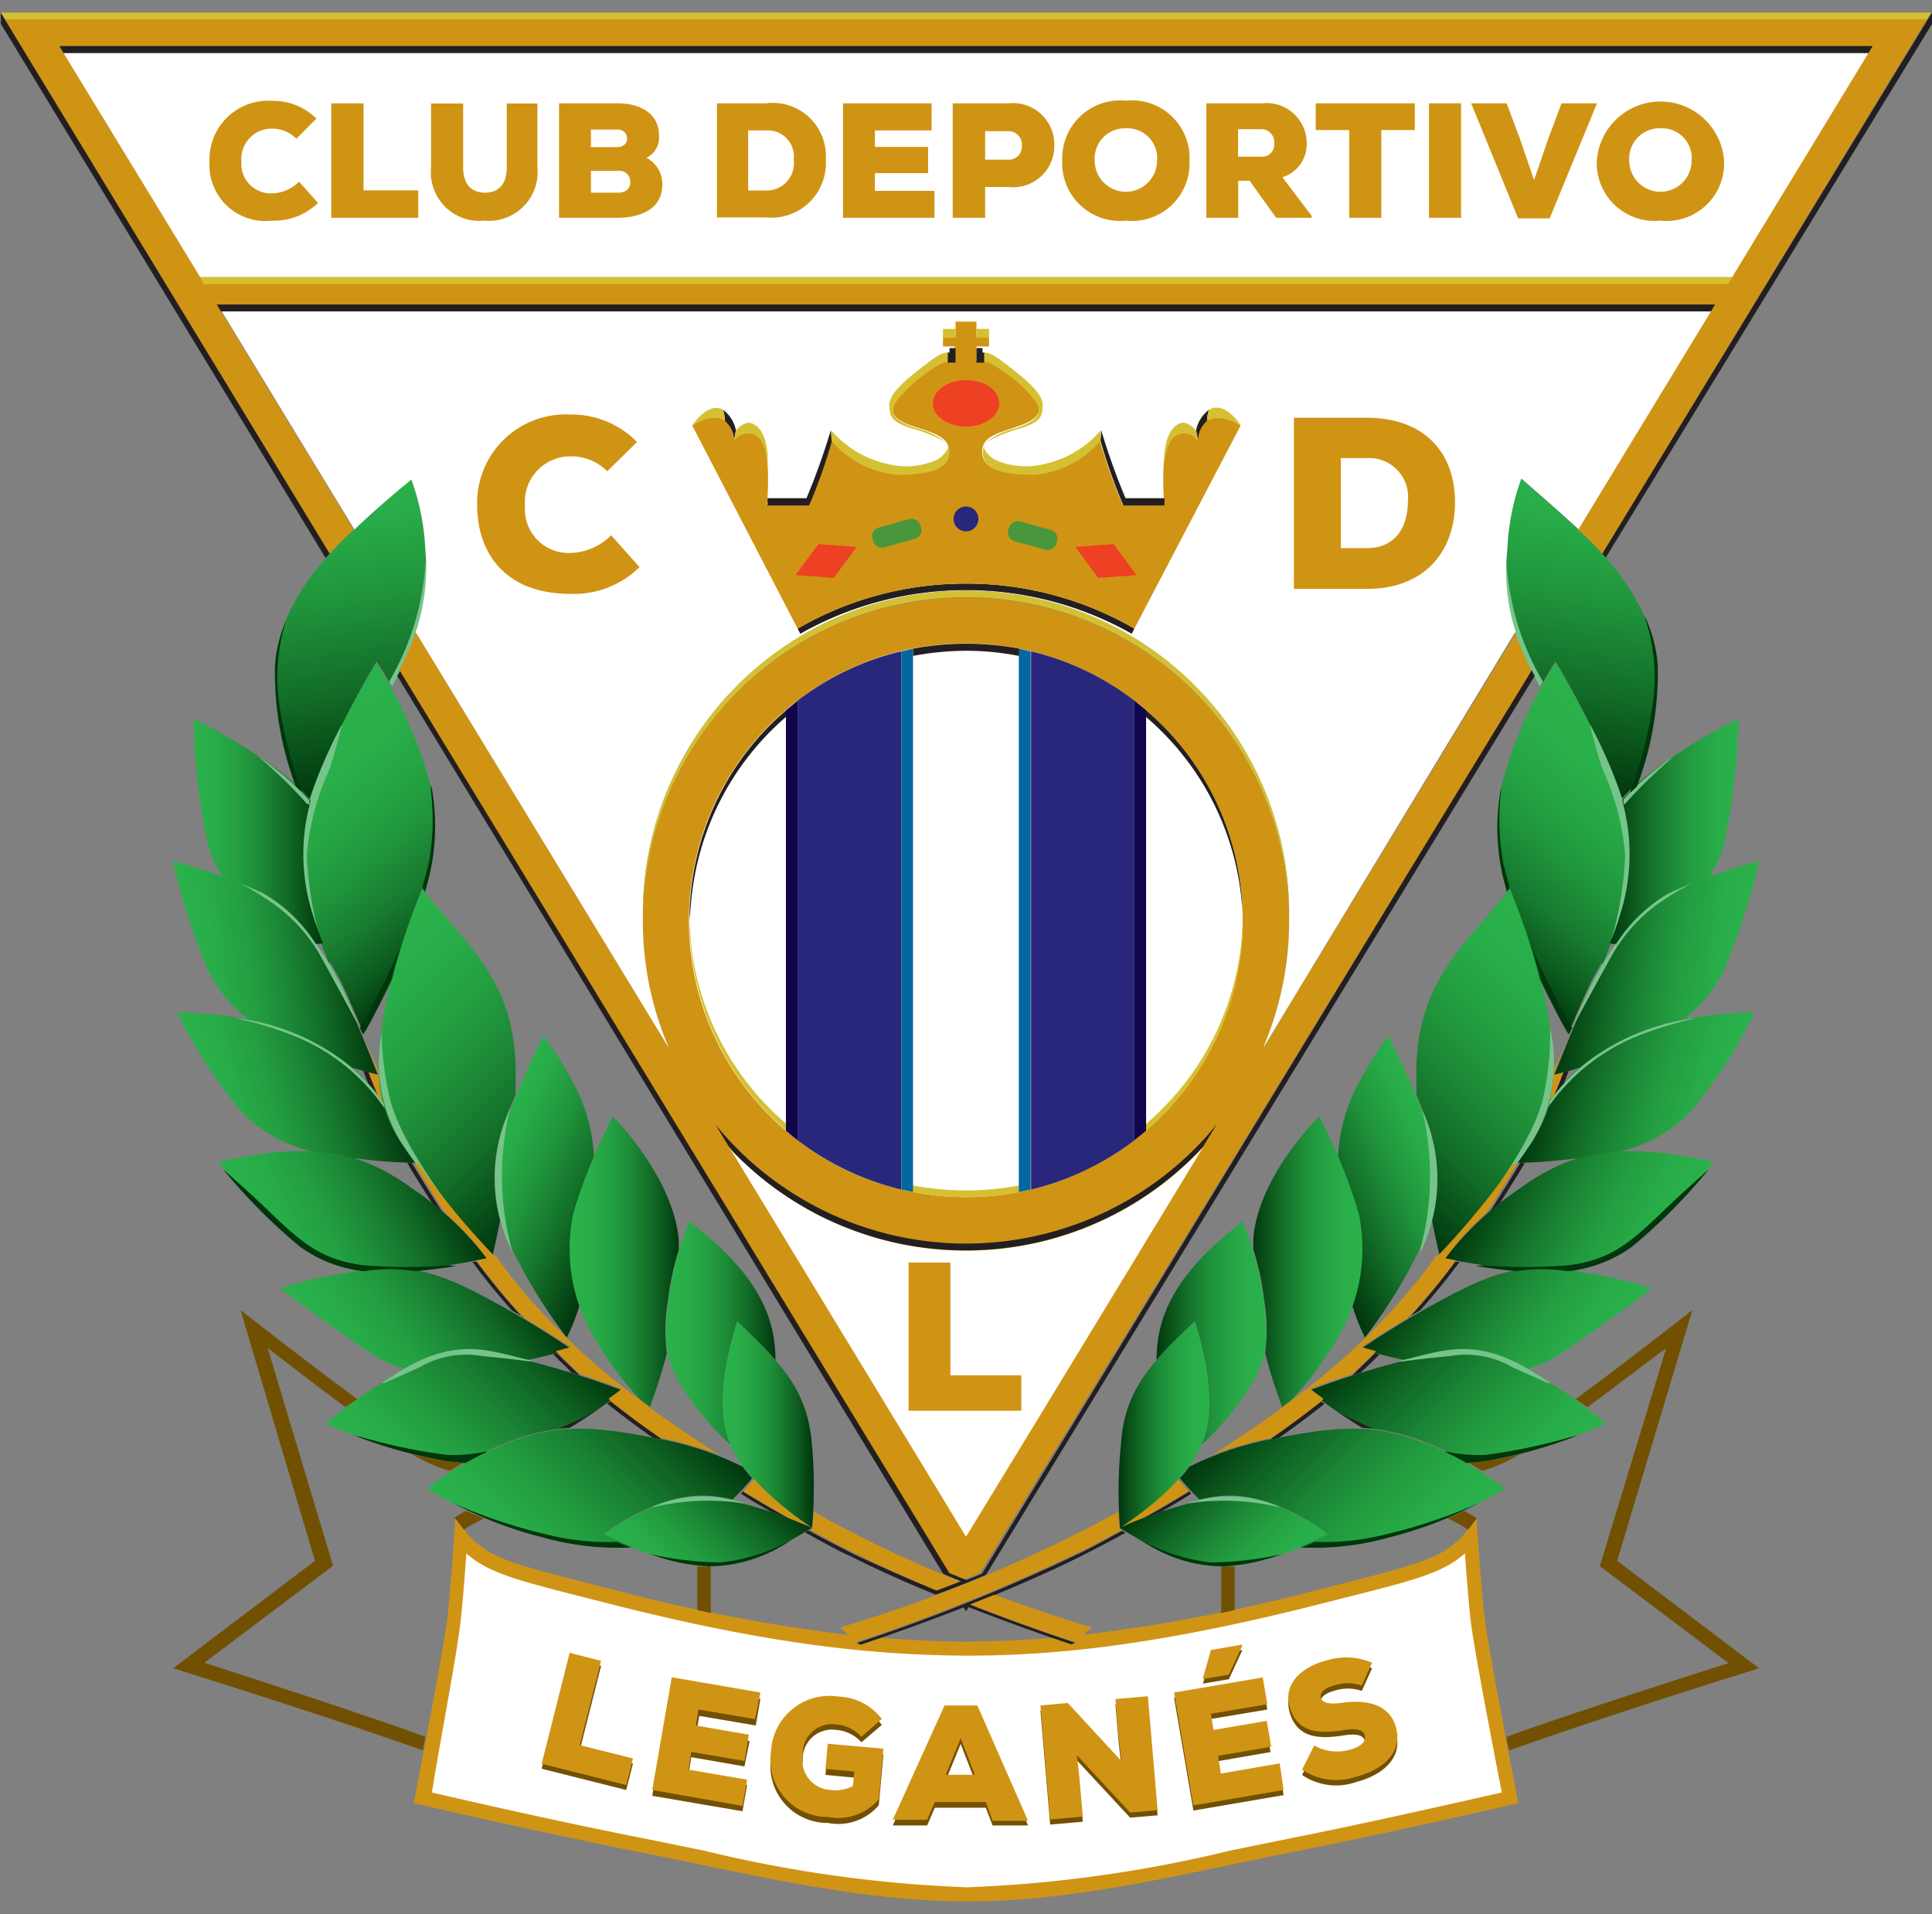
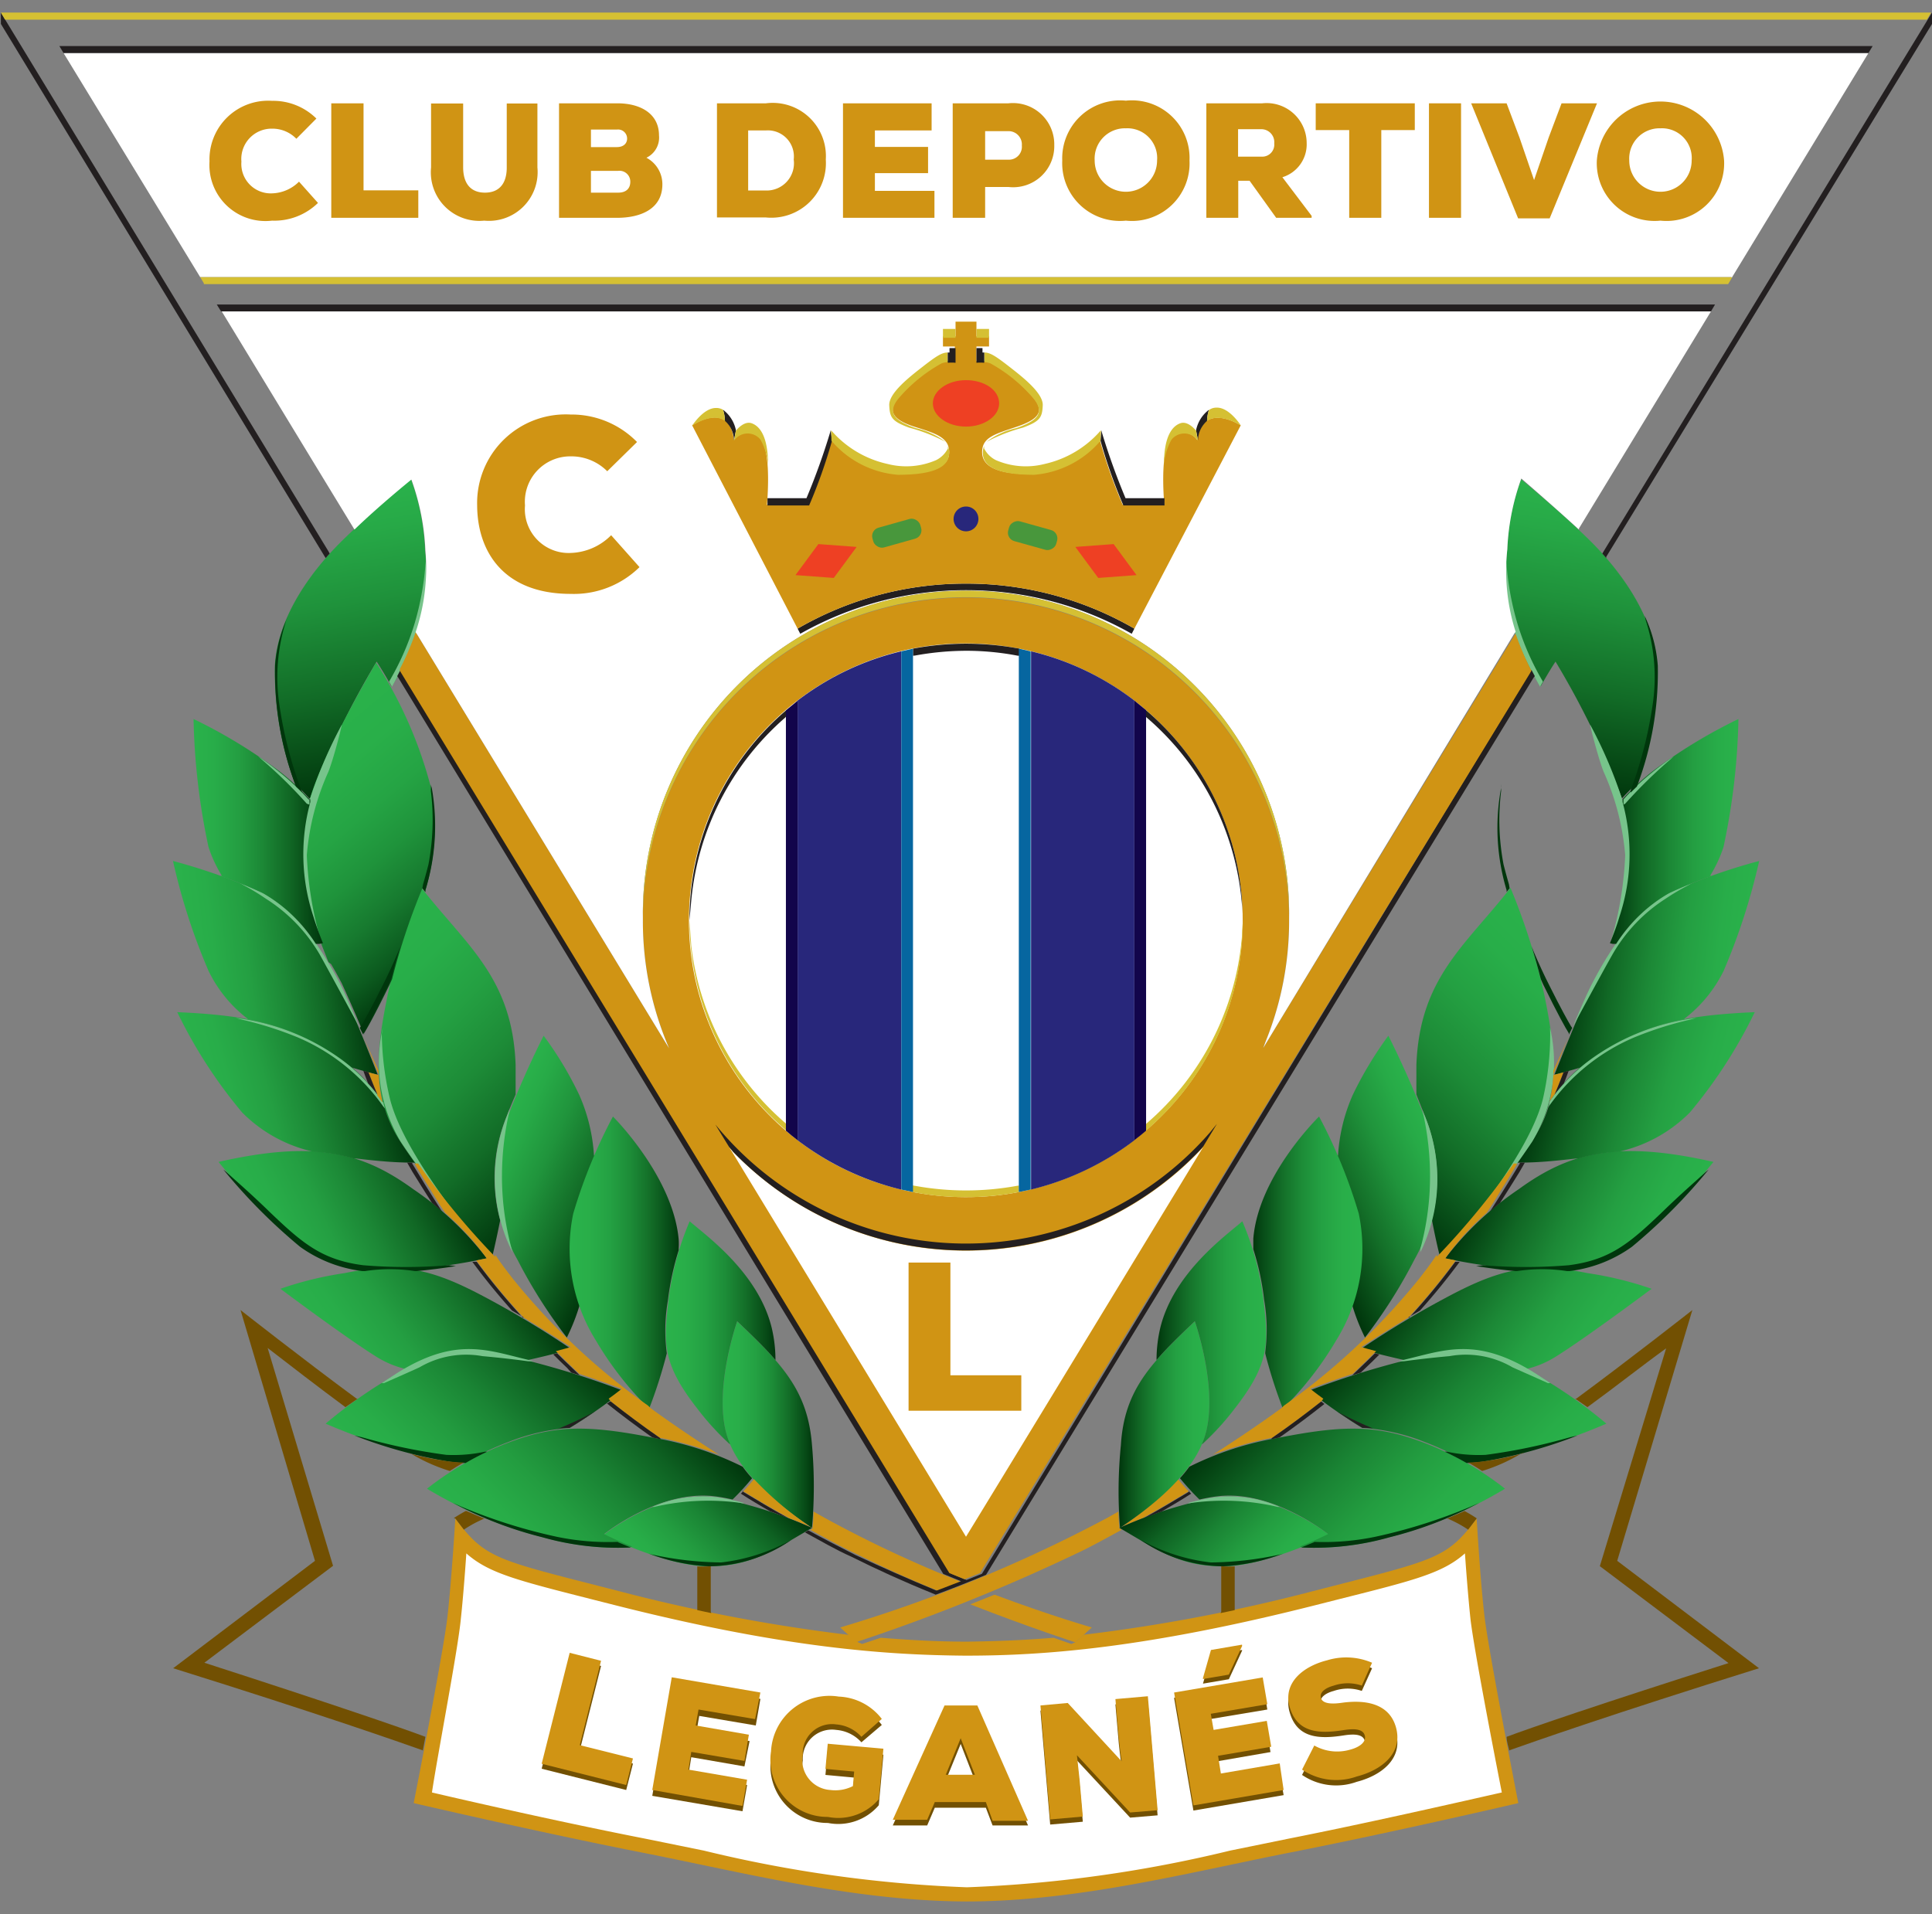
<svg xmlns="http://www.w3.org/2000/svg" xmlns:xlink="http://www.w3.org/1999/xlink" id="Layer_1" data-name="Layer 1" viewBox="0 0 109 108">
  <rect x="0" y="0" width="109" height="108" fill="#808080" stroke="none" />
  <defs>
    <style>.cls-1{fill:#d09414;}.cls-2{fill:#fff;}.cls-3{fill:#231f20;}.cls-4{fill:url(#linear-gradient);}.cls-5{fill:url(#linear-gradient-2);}.cls-6{fill:url(#linear-gradient-3);}.cls-7{fill:url(#linear-gradient-4);}.cls-8{fill:url(#linear-gradient-5);}.cls-9{fill:url(#linear-gradient-6);}.cls-10{fill:url(#linear-gradient-7);}.cls-11{fill:url(#linear-gradient-8);}.cls-12{fill:url(#linear-gradient-9);}.cls-13{fill:#00360c;}.cls-14{fill:#77c48b;}.cls-15{fill:url(#linear-gradient-10);}.cls-16{fill:url(#linear-gradient-11);}.cls-17{fill:url(#linear-gradient-12);}.cls-18{fill:url(#linear-gradient-13);}.cls-19{fill:url(#linear-gradient-14);}.cls-20{fill:url(#linear-gradient-15);}.cls-21{fill:url(#linear-gradient-16);}.cls-22{fill:url(#linear-gradient-17);}.cls-23{fill:url(#linear-gradient-18);}.cls-24{fill:url(#linear-gradient-19);}.cls-25{fill:url(#linear-gradient-20);}.cls-26{fill:url(#linear-gradient-21);}.cls-27{fill:url(#linear-gradient-22);}.cls-28{fill:url(#linear-gradient-23);}.cls-29{fill:url(#linear-gradient-24);}.cls-30{fill:url(#linear-gradient-25);}.cls-31{fill:url(#linear-gradient-26);}.cls-32{fill:url(#linear-gradient-27);}.cls-33{fill:url(#linear-gradient-28);}.cls-34{fill:url(#linear-gradient-29);}.cls-35{fill:url(#linear-gradient-30);}.cls-36{fill:#d5c033;}.cls-37{fill:#28277b;}.cls-38{fill:#12054b;}.cls-39{fill:#0666a0;}.cls-40{fill:#ee4023;}.cls-41{fill:#48973c;}.cls-42{fill:#725002;}</style>
    <linearGradient id="linear-gradient" x1="19.58" y1="54.33" x2="31.96" y2="66.71" gradientUnits="userSpaceOnUse">
      <stop offset="0" stop-color="#2ab24b" />
      <stop offset="0.17" stop-color="#28ae49" />
      <stop offset="0.35" stop-color="#24a042" />
      <stop offset="0.54" stop-color="#1d8b37" />
      <stop offset="0.74" stop-color="#126c27" />
      <stop offset="0.93" stop-color="#054514" />
      <stop offset="1" stop-color="#00360c" />
    </linearGradient>
    <linearGradient id="linear-gradient-2" x1="40.77" y1="80.39" x2="45.88" y2="80.39" gradientUnits="userSpaceOnUse">
      <stop offset="0" stop-color="#2ab24b" />
      <stop offset="0.17" stop-color="#29ae49" />
      <stop offset="0.36" stop-color="#24a143" />
      <stop offset="0.54" stop-color="#1d8d38" />
      <stop offset="0.72" stop-color="#147029" />
      <stop offset="0.91" stop-color="#074b17" />
      <stop offset="1" stop-color="#00360c" />
    </linearGradient>
    <linearGradient id="linear-gradient-3" x1="36.89" y1="89.45" x2="42.97" y2="83.37" gradientUnits="userSpaceOnUse">
      <stop offset="0" stop-color="#2ab24b" />
      <stop offset="0.15" stop-color="#28ad48" />
      <stop offset="0.34" stop-color="#239d40" />
      <stop offset="0.55" stop-color="#1a8434" />
      <stop offset="0.78" stop-color="#0e6122" />
      <stop offset="1" stop-color="#00360c" />
    </linearGradient>
    <linearGradient id="linear-gradient-4" x1="22.12" y1="84.06" x2="31.42" y2="74.75" xlink:href="#linear-gradient-3" />
    <linearGradient id="linear-gradient-5" x1="19.31" y1="77.71" x2="28.74" y2="71.1" gradientUnits="userSpaceOnUse">
      <stop offset="0" stop-color="#2ab24b" />
      <stop offset="0.16" stop-color="#28ad49" />
      <stop offset="0.35" stop-color="#249f42" />
      <stop offset="0.54" stop-color="#1c8836" />
      <stop offset="0.75" stop-color="#116825" />
      <stop offset="0.96" stop-color="#033f11" />
      <stop offset="1" stop-color="#00360c" />
    </linearGradient>
    <linearGradient id="linear-gradient-6" x1="14.73" y1="70.71" x2="25.05" y2="65.89" xlink:href="#linear-gradient-5" />
    <linearGradient id="linear-gradient-7" x1="18.48" y1="27.86" x2="21.41" y2="44.46" gradientUnits="userSpaceOnUse">
      <stop offset="0" stop-color="#2ab24b" />
      <stop offset="0.14" stop-color="#27a947" />
      <stop offset="0.37" stop-color="#1f923b" />
      <stop offset="0.66" stop-color="#126c27" />
      <stop offset="0.99" stop-color="#01380d" />
      <stop offset="1" stop-color="#00360c" />
    </linearGradient>
    <linearGradient id="linear-gradient-8" x1="37.57" y1="75.22" x2="43.75" y2="75.22" xlink:href="#linear-gradient-2" />
    <linearGradient id="linear-gradient-9" x1="28.57" y1="88.44" x2="38.1" y2="78.91" xlink:href="#linear-gradient-3" />
    <linearGradient id="linear-gradient-10" x1="10.58" y1="55.22" x2="20.55" y2="53.99" xlink:href="#linear-gradient-5" />
    <linearGradient id="linear-gradient-11" x1="11.5" y1="62.75" x2="21.89" y2="59.97" xlink:href="#linear-gradient-5" />
    <linearGradient id="linear-gradient-12" x1="27.47" y1="65.18" x2="35.08" y2="68.72" gradientUnits="userSpaceOnUse">
      <stop offset="0" stop-color="#2ab24b" />
      <stop offset="0.14" stop-color="#27aa47" />
      <stop offset="0.37" stop-color="#20943c" />
      <stop offset="0.64" stop-color="#147029" />
      <stop offset="0.95" stop-color="#033e10" />
      <stop offset="1" stop-color="#00360c" />
    </linearGradient>
    <linearGradient id="linear-gradient-13" x1="32.19" y1="71.22" x2="38.33" y2="71.22" xlink:href="#linear-gradient-2" />
    <linearGradient id="linear-gradient-14" x1="15.83" y1="41.91" x2="25.85" y2="53.85" gradientUnits="userSpaceOnUse">
      <stop offset="0" stop-color="#2ab24b" />
      <stop offset="0.21" stop-color="#29af49" />
      <stop offset="0.39" stop-color="#25a444" />
      <stop offset="0.55" stop-color="#1f933b" />
      <stop offset="0.71" stop-color="#177a2f" />
      <stop offset="0.86" stop-color="#0c5b1f" />
      <stop offset="1" stop-color="#00360c" />
    </linearGradient>
    <linearGradient id="linear-gradient-15" x1="10.87" y1="46.9" x2="18.13" y2="46.9" xlink:href="#linear-gradient-5" />
    <linearGradient id="linear-gradient-16" x1="638.97" y1="54.33" x2="651.35" y2="66.71" gradientTransform="matrix(-1, 0, 0, 1, 728.39, 0)" xlink:href="#linear-gradient" />
    <linearGradient id="linear-gradient-17" x1="660.16" y1="80.39" x2="665.26" y2="80.39" gradientTransform="matrix(-1, 0, 0, 1, 728.39, 0)" xlink:href="#linear-gradient-2" />
    <linearGradient id="linear-gradient-18" x1="656.27" y1="89.45" x2="662.36" y2="83.37" gradientTransform="matrix(-1, 0, 0, 1, 728.39, 0)" xlink:href="#linear-gradient-3" />
    <linearGradient id="linear-gradient-19" x1="641.5" y1="84.06" x2="650.81" y2="74.75" gradientTransform="matrix(-1, 0, 0, 1, 728.39, 0)" xlink:href="#linear-gradient-3" />
    <linearGradient id="linear-gradient-20" x1="638.7" y1="77.71" x2="648.13" y2="71.1" gradientTransform="matrix(-1, 0, 0, 1, 728.39, 0)" xlink:href="#linear-gradient-5" />
    <linearGradient id="linear-gradient-21" x1="634.12" y1="70.71" x2="644.44" y2="65.89" gradientTransform="matrix(-1, 0, 0, 1, 728.39, 0)" xlink:href="#linear-gradient-5" />
    <linearGradient id="linear-gradient-22" x1="637.87" y1="27.86" x2="640.79" y2="44.46" gradientTransform="matrix(-1, 0, 0, 1, 728.39, 0)" xlink:href="#linear-gradient-7" />
    <linearGradient id="linear-gradient-23" x1="656.95" y1="75.22" x2="663.14" y2="75.22" gradientTransform="matrix(-1, 0, 0, 1, 728.39, 0)" xlink:href="#linear-gradient-2" />
    <linearGradient id="linear-gradient-24" x1="647.96" y1="88.44" x2="657.49" y2="78.91" gradientTransform="matrix(-1, 0, 0, 1, 728.39, 0)" xlink:href="#linear-gradient-3" />
    <linearGradient id="linear-gradient-25" x1="629.97" y1="55.22" x2="639.93" y2="53.99" gradientTransform="matrix(-1, 0, 0, 1, 728.39, 0)" xlink:href="#linear-gradient-5" />
    <linearGradient id="linear-gradient-26" x1="630.89" y1="62.75" x2="641.27" y2="59.97" gradientTransform="matrix(-1, 0, 0, 1, 728.39, 0)" xlink:href="#linear-gradient-5" />
    <linearGradient id="linear-gradient-27" x1="646.86" y1="65.18" x2="654.46" y2="68.72" gradientTransform="matrix(-1, 0, 0, 1, 728.39, 0)" xlink:href="#linear-gradient-12" />
    <linearGradient id="linear-gradient-28" x1="651.58" y1="71.22" x2="657.72" y2="71.22" gradientTransform="matrix(-1, 0, 0, 1, 728.39, 0)" xlink:href="#linear-gradient-2" />
    <linearGradient id="linear-gradient-29" x1="635.22" y1="41.91" x2="645.23" y2="53.85" gradientTransform="matrix(-1, 0, 0, 1, 728.39, 0)" xlink:href="#linear-gradient-14" />
    <linearGradient id="linear-gradient-30" x1="630.26" y1="46.9" x2="637.51" y2="46.9" gradientTransform="matrix(-1, 0, 0, 1, 728.39, 0)" xlink:href="#linear-gradient-5" />
  </defs>
  <path class="cls-1" d="M47.83,92.24A96.47,96.47,0,0,1,35,89.8C28,88,27.41,88,25.69,85.68c0,0-.22,3.58-.45,5.58s-1.9,10.48-1.9,10.48,7,1.63,12.83,2.78,12,2.74,18.33,2.77h0c6.3,0,12.49-1.62,18.33-2.77s12.83-2.78,12.83-2.78S84,93.25,83.76,91.26s-.45-5.58-.45-5.58C81.59,88,81,88,74,89.8a96.47,96.47,0,0,1-12.86,2.44h0l-.48.43-.22.09-1-.35h0c-1.82.15-3.41.2-4.88.22h0c-1.46,0-3-.07-4.87-.22h0l-1.05.35-.22-.09-.48-.43Z" />
  <path class="cls-2" d="M54.51,93.42c4.34,0,10.08-.41,19.71-2.85l1.38-.35c4.22-1.06,5.8-1.46,7.05-2.57.08,1.17.2,2.64.31,3.69.19,1.67,1.35,7.66,1.77,9.8-2,.45-7.4,1.69-12,2.6l-3.33.68a74.42,74.42,0,0,1-14.85,2.07,74.22,74.22,0,0,1-14.84-2.07l-3.34-.68c-4.65-.91-10.09-2.15-12-2.6C24.69,99,25.85,93,26,91.34c.11-1,.23-2.52.31-3.69,1.25,1.11,2.83,1.51,7,2.57l1.38.35c9.63,2.44,15.37,2.81,19.71,2.85h0Z" />
-   <path class="cls-3" d="M54.35,90.68l.15.24.14-.24v0c3.23,1.26,5.8,2.1,5.8,2.1l.22-.09h0s-2.63-.85-5.92-2.14h0v0c2-.78,4.16-1.71,6.14-2.69.84-.42,1.71-.88,2.61-1.37l0,0a1.18,1.18,0,0,0-.19-.11l0,0c-.92.5-1.81,1-2.66,1.39a106.81,106.81,0,0,1-12.3,4.94h0l.22.09s2.57-.84,5.8-2.1Z" />
  <path class="cls-1" d="M48.33,92.67l-.93-.84a81.54,81.54,0,0,0,15.08-6.19l.62-.35,0,0a9.32,9.32,0,0,0,.06.94,18.55,18.55,0,0,0,3.3-2.77l0,0,0,0q.3.36.6.69l0,0c-.83.5-1.66,1-2.48,1.45l-.1.06c-.81.31-1.36.56-1.36.56l.16.1,0,0c-.92.5-1.81,1-2.66,1.39a106.81,106.81,0,0,1-12.3,4.94Z" />
  <path class="cls-4" d="M28.22,68.85c-.25,1.26-.45,2.06-.45,2.06a47.1,47.1,0,0,1-5.22-6.54c-1.64-2.53-1.29-5.27-.67-8.27a35.55,35.55,0,0,1,1.9-6c2.57,3.28,5.14,5.09,5.31,10,0,.44,0,.89,0,1.34v.32c-.17.39-.34.8-.5,1.21a9.21,9.21,0,0,0-.39,5.82Z" />
  <path class="cls-5" d="M41.59,74.56s-1.33,3.78-.6,6.37,4,4.71,4.82,5.28a26.44,26.44,0,0,0,0-4.68C45.57,78.43,44.08,76.93,41.59,74.56Z" />
  <path class="cls-6" d="M34.05,86.61s3.53,1.77,5.92,1.77,3.63-.88,5.84-2.17a24.58,24.58,0,0,0-5.44-1.72C37.23,84.05,34.05,86.61,34.05,86.61Z" />
  <path class="cls-7" d="M26.15,82.49A8.47,8.47,0,0,1,25,82.41a33.6,33.6,0,0,1-6.63-2.08,26.7,26.7,0,0,1,4-2.79c3.36-2.12,5.17-1.28,7.47-.75a49.4,49.4,0,0,1,5.31,1.68,29.55,29.55,0,0,1-3,2.1l0,0a11.44,11.44,0,0,0-3.46.79,15.5,15.5,0,0,0-2.34,1.11Z" />
  <path class="cls-8" d="M22.78,77.22a5.54,5.54,0,0,1-1.52-.65c-1.77-1.1-5.44-3.85-5.44-3.85a19.81,19.81,0,0,1,3.59-.88c3.09-.62,4.82-.31,7.82,1.28a53.56,53.56,0,0,1,5,3s-.78.25-2.54.64l-.05,0c-2.09-.51-3.82-1.19-6.77.49Z" />
  <path class="cls-9" d="M20.45,71.62a7.58,7.58,0,0,1-3.52-1.37,34.49,34.49,0,0,1-4.6-4.69c5.48-1.24,8.14-.53,11,1.55A17.71,17.71,0,0,1,27.46,71a33.15,33.15,0,0,1-4,.61h-.09a9.47,9.47,0,0,0-2.82,0Z" />
  <path class="cls-10" d="M16.69,44.34a18.11,18.11,0,0,1-1.18-6.82c.18-2.87,2.22-5.44,3.68-6.9s4-3.58,4-3.58a13.31,13.31,0,0,1,.79,4,11.52,11.52,0,0,1-1.89,7.69v0c-.49-.88-.84-1.4-.84-1.4a48,48,0,0,0-3.75,7.72v0l-.05,0c-.21-.24-.45-.48-.71-.73Z" />
  <path class="cls-11" d="M41.12,81.44a15.14,15.14,0,0,1-1.81-2c-2-2.57-1.86-3.72-1.59-6.11a16.23,16.23,0,0,1,1.19-4.42c.84.75,3.89,2.88,4.64,6.06a7.93,7.93,0,0,1,.2,1.71v.06c-.6-.7-1.32-1.39-2.16-2.19,0,0-1.33,3.78-.6,6.37a4,4,0,0,0,.21.58Z" />
  <path class="cls-12" d="M35.53,87.32a15.62,15.62,0,0,1-4.89-.58A24.33,24.33,0,0,1,24.09,84a17.44,17.44,0,0,1,4.52-2.57c2.6-1,4.42-1.06,8.22-.31a17.89,17.89,0,0,1,5.07,1.64l0,0a7.93,7.93,0,0,0,.53.65l0,0a14.38,14.38,0,0,1-1.1,1.2l0,0c-.31-.07-.63-.13-.93-.17-3.14-.44-6.32,2.12-6.32,2.12s.65.33,1.58.7Z" />
  <path class="cls-13" d="M36.77,87.71a19,19,0,0,0,3.92.45,10.55,10.55,0,0,0,3.59-1.08l.37-.19A8.37,8.37,0,0,1,40,88.38a11.2,11.2,0,0,1-3.4-.72Z" />
  <path class="cls-14" d="M41.9,84.82a13.36,13.36,0,0,0-5,.21l-.1,0a7.08,7.08,0,0,1,3.59-.56,12,12,0,0,1,1.6.34Z" />
  <path class="cls-13" d="M34.84,87a14.24,14.24,0,0,1-3.44-.29A30.23,30.23,0,0,1,26,85l-.46-.21a22,22,0,0,0,5.06,1.95,15.62,15.62,0,0,0,4.89.58h.1l-.7-.29Z" />
  <path class="cls-13" d="M20.4,81.09a32.57,32.57,0,0,0,4.78,1,8.46,8.46,0,0,0,2.19-.18l.12,0c-.44.21-.85.42-1.22.64h-.12A8.47,8.47,0,0,1,25,82.41,26.41,26.41,0,0,1,20,81Z" />
  <path class="cls-3" d="M31.54,80.6c.62-.26,1.22-.53,1.76-.82l.29-.16c-.51.35-1,.67-1.47.95l0,0c-.24,0-.47,0-.7.07Z" />
  <path class="cls-14" d="M29.79,76.81c-.64-.09-1.57-.2-2.57-.29a5.2,5.2,0,0,0-3.55.63c-.81.37-1.57.7-2,.89l-.14,0,.85-.55c3.36-2.12,5.17-1.28,7.47-.75l.27.07Z" />
  <path class="cls-13" d="M25.32,71.39a29.09,29.09,0,0,1-4.83,0c-2.32-.3-3.42-1.23-5.27-3-1.12-1.09-2-1.84-2.44-2.25l-.18-.15a31.6,31.6,0,0,0,4.33,4.36,7.58,7.58,0,0,0,3.52,1.37l.14,0a9.47,9.47,0,0,1,2.82,0h.09c.66-.06,1.4-.15,2.22-.28Z" />
  <path class="cls-15" d="M13.94,57.46a7.52,7.52,0,0,1-2.18-2.69,34.77,34.77,0,0,1-2-6.19,33.1,33.1,0,0,1,5,1.77c2.12,1,3.76,3.93,4.38,5.13s2.17,5.16,2.17,5.16c-.51-.13-1-.26-1.44-.4h-.06a5.2,5.2,0,0,0-.59-.46A12.44,12.44,0,0,0,14,57.52Z" />
  <path class="cls-16" d="M23.29,65.6c-1.19,0-2.24-.12-3.17-.23l-.16,0a9.68,9.68,0,0,0-2.1-.37l-.11,0a8.14,8.14,0,0,1-4.09-2.23A27.33,27.33,0,0,1,10,57.11c4,.18,6.5.67,9.28,2.66a10.1,10.1,0,0,1,2.28,2.34l.05.06a6.93,6.93,0,0,0,.95,2.2c.25.39.54.81.85,1.24Z" />
  <path class="cls-14" d="M21.54,58.33A16.53,16.53,0,0,0,22,62c.5,2,2.19,4.47,3.7,6.53l.24.34a53.37,53.37,0,0,1-3.34-4.46,8.73,8.73,0,0,1-1-6.43Z" />
  <path class="cls-17" d="M33.51,65.2a9.87,9.87,0,0,0-.84-3.44,20,20,0,0,0-2-3.32s-1.11,2.17-2,4.51a9.35,9.35,0,0,0,.53,8.14,28.24,28.24,0,0,0,2.78,4.38,11.36,11.36,0,0,0,.77-2v0a9.2,9.2,0,0,1-.29-5,20,20,0,0,1,1.11-3.24Z" />
  <path class="cls-18" d="M37.62,76.36a27.64,27.64,0,0,1-1,3.13,18.85,18.85,0,0,1-3-3.85,9.77,9.77,0,0,1-1.28-7.16A29.39,29.39,0,0,1,34.58,63s3.39,3.37,3.71,6.94a3.87,3.87,0,0,1,0,.48v.12a15.87,15.87,0,0,0-.61,2.85,9.84,9.84,0,0,0-.07,2.89Z" />
  <path class="cls-14" d="M28.71,62.83a16.41,16.41,0,0,0-.39,3.4,15.54,15.54,0,0,0,.54,4.21l.05.21a9.31,9.31,0,0,1-.3-7.7c.05-.13.1-.27.16-.4Z" />
  <path class="cls-14" d="M21.62,62.43a11.32,11.32,0,0,0-4.81-3.89,20.15,20.15,0,0,0-3.13-1l-.38-.1a12.73,12.73,0,0,1,6,2.37,10.1,10.1,0,0,1,2.28,2.34l.05.06a3.37,3.37,0,0,0,.09.34Z" />
  <path class="cls-19" d="M18.53,54.29c-.39-1-.75-1.87-.94-2.53a11.15,11.15,0,0,1-.17-6.46c.7-2.69,3.8-7.91,3.8-7.91a24.24,24.24,0,0,1,3.1,7.07A12.24,12.24,0,0,1,24,50.23l0,.1-.17-.21a37.1,37.1,0,0,0-1.71,5.13l-.14.31c-.83,1.69-1.25,2.44-1.44,2.74l0,.08c-.45-1.11-1-2.33-1.26-2.9-.15-.28-.35-.66-.6-1.08Z" />
  <path class="cls-14" d="M20.13,57.69c-.63-1.16-1.53-2.82-2.09-3.83A9.23,9.23,0,0,0,15,50.71,12.73,12.73,0,0,0,13.84,50l-.32-.18c.44.17.88.36,1.29.56,2.12,1,3.76,3.93,4.38,5.13.25.49.67,1.47,1.08,2.44Z" />
  <path class="cls-13" d="M20.37,57.9c.19-.32.57-1,1.21-2.28.3-.59.6-1.24.89-1.92l.12-.31c-.18.59-.36,1.22-.52,1.86l-.14.31c-.83,1.69-1.25,2.44-1.44,2.74l0,.08L20.3,58Z" />
  <path class="cls-13" d="M23.87,49.89c.11-.38.21-.75.3-1.1a13.38,13.38,0,0,0,.14-4.15l0-.38a1.17,1.17,0,0,0,.05.2A12.24,12.24,0,0,1,24,50.23l0,.1-.17-.21Z" />
  <path class="cls-14" d="M18.08,53a20,20,0,0,1-.77-4.75,14.2,14.2,0,0,1,1.22-4.71c.24-.63.48-1.52.65-2.18l.11-.48a25.53,25.53,0,0,0-1.87,4.41,11.15,11.15,0,0,0,.17,6.46c.12.41.3.91.52,1.47Z" />
  <path class="cls-20" d="M18,53.26l-.11,0-.07,0a8.62,8.62,0,0,0-3-2.87,23.62,23.62,0,0,0-2.33-.94l0-.08a7.41,7.41,0,0,1-.73-1.59,37.76,37.76,0,0,1-.84-7.21,29,29,0,0,1,4.91,3,13.77,13.77,0,0,1,1.63,1.53l.05,0a.83.83,0,0,0,0,.15,11.15,11.15,0,0,0,.17,6.46c.13.42.31.94.54,1.51Z" />
  <path class="cls-1" d="M21.29,61.75c-.19-.44-.35-.85-.5-1.24v0l.58.15s-.41-1.06-.9-2.25h0l0,0v0c.27.64.57,1.3.89,2h0a8.2,8.2,0,0,0,.22,1.79v0l-.05-.06-.25-.34Z" />
  <path class="cls-3" d="M20.79,60.51c.15.39.31.8.5,1.24v0a7.43,7.43,0,0,0-.52-.62v0c-.1-.24-.19-.48-.27-.71h0l.28.08Z" />
  <path class="cls-14" d="M17.31,45.35a25.83,25.83,0,0,0-2.55-2.5l-.19-.17c.42.28.83.59,1.21.9a13.77,13.77,0,0,1,1.63,1.53l.05,0a.83.83,0,0,0,0,.15l0,.14Z" />
  <path class="cls-14" d="M24,31.89a16,16,0,0,1-.63,3.36,15,15,0,0,1-1.42,3.21l0,0,.16.29v0c1.89-3.26,2-5.08,1.92-7.11Z" />
  <path class="cls-13" d="M16.15,35a10.47,10.47,0,0,0-.4,4.69A23.45,23.45,0,0,0,17,44.59l.06.13-.36-.34v0a18.11,18.11,0,0,1-1.18-6.82,8,8,0,0,1,.74-2.81Z" />
  <path class="cls-1" d="M34.46,79.08c.86.68,1.79,1.37,2.78,2.06l.06,0a21.52,21.52,0,0,1,3.28.94l-.17-.1c-1.27-.82-2.52-1.66-3.71-2.53l0,0v0l-.14-.14h0a37.94,37.94,0,0,1-7.62-7.15c-.35-.45-.7-.9-1-1.37l0,0,0,.13a43.33,43.33,0,0,1-4.35-5.27l0,0h-.17l0,.06c.24.4.48.81.75,1.23s.6,1,.89,1.41l.06.09A15.13,15.13,0,0,1,27.46,71l-.59.12,0,0a38.11,38.11,0,0,0,2.61,3.16l.07.07c1.65,1,2.65,1.66,2.65,1.66l-.84.23.06.06c.24.23.48.48.74.72l.52.5,0,0c1.34.44,2.4.84,2.4.84-.25.2-.5.39-.74.56Z" />
  <path class="cls-3" d="M29.51,74.36A38.11,38.11,0,0,1,26.9,71.2l0,0-.25,0,0,0c.67.91,1.39,1.8,2.24,2.75l0,0,.65.38Z" />
  <path class="cls-3" d="M31.45,76.38c.24.23.48.48.74.72l.52.5,0,0-.48-.15,0,0L32,77.19c-.28-.26-.54-.52-.79-.77l0,0,.24-.07Z" />
  <path class="cls-3" d="M37.24,81.14c-1-.69-1.92-1.38-2.78-2.06l-.05,0-.18.14.05,0c.75.6,1.58,1.22,2.44,1.83l.09.06h0l.47.1Z" />
  <path class="cls-3" d="M24.9,68.3c-.29-.46-.59-.92-.89-1.41s-.51-.83-.75-1.23l0-.06h-.29l0,0c.2.36.42.73.66,1.1.05.09.74,1.17.74,1.17l.59.5Z" />
  <path class="cls-3" d="M41.87,84.14c.83.5,1.66,1,2.48,1.45l.1.06c-.31-.12-.66-.25-1-.37l0,0c-.55-.32-1.1-.64-1.65-1h0l.14-.15Z" />
  <path class="cls-21" d="M80.79,68.85c.24,1.26.45,2.06.45,2.06a48,48,0,0,0,5.21-6.54c1.64-2.53,1.29-5.27.67-8.27a35.55,35.55,0,0,0-1.9-6c-2.57,3.28-5.13,5.09-5.31,10,0,.44,0,.89,0,1.34v.32L80.4,63a9.28,9.28,0,0,1,.38,5.82Z" />
  <path class="cls-22" d="M67.41,74.56s1.33,3.78.6,6.37-4,4.71-4.82,5.28a26.09,26.09,0,0,1,.05-4.68C63.43,78.43,64.92,76.93,67.41,74.56Z" />
  <path class="cls-23" d="M75,86.61S71.42,88.38,69,88.38s-3.63-.88-5.84-2.17a24.58,24.58,0,0,1,5.44-1.72C71.77,84.05,75,86.61,75,86.61Z" />
  <path class="cls-24" d="M82.85,82.49A8.47,8.47,0,0,0,84,82.41a33.6,33.6,0,0,0,6.63-2.08,26.7,26.7,0,0,0-4-2.79c-3.36-2.12-5.17-1.28-7.47-.75a49.4,49.4,0,0,0-5.31,1.68,29.55,29.55,0,0,0,3,2.1l.05,0a11.56,11.56,0,0,1,3.47.79,16.48,16.48,0,0,1,2.34,1.11Z" />
  <path class="cls-25" d="M86.22,77.22a5.54,5.54,0,0,0,1.52-.65c1.77-1.1,5.44-3.85,5.44-3.85a19.81,19.81,0,0,0-3.59-.88c-3.09-.62-4.82-.31-7.82,1.28a53.56,53.56,0,0,0-5,3s.79.25,2.54.64l0,0c2.09-.51,3.82-1.19,6.77.49Z" />
  <path class="cls-26" d="M88.55,71.62a7.58,7.58,0,0,0,3.52-1.37,34.49,34.49,0,0,0,4.6-4.69c-5.48-1.24-8.14-.53-11,1.55A17.71,17.71,0,0,0,81.54,71a33.15,33.15,0,0,0,4,.61h.09a9.47,9.47,0,0,1,2.82,0Z" />
  <path class="cls-27" d="M92.31,44.34a18.11,18.11,0,0,0,1.18-6.82c-.18-2.87-2.22-5.44-3.67-6.9s-4-3.58-4-3.58a13.31,13.31,0,0,0-.79,4,11.52,11.52,0,0,0,1.89,7.69v0c.49-.88.84-1.4.84-1.4a48,48,0,0,1,3.75,7.72v0l0,0c.21-.24.45-.48.71-.73Z" />
  <path class="cls-28" d="M67.88,81.44a15.14,15.14,0,0,0,1.81-2c2-2.57,1.86-3.72,1.59-6.11a16.23,16.23,0,0,0-1.19-4.42c-.84.75-3.89,2.88-4.64,6.06a7.93,7.93,0,0,0-.2,1.71v.06c.6-.7,1.32-1.39,2.16-2.19,0,0,1.33,3.78.6,6.37a4,4,0,0,1-.21.58Z" />
  <path class="cls-29" d="M73.47,87.32a15.62,15.62,0,0,0,4.89-.58A24.33,24.33,0,0,0,84.91,84a17.48,17.48,0,0,0-4.51-2.57c-2.61-1-4.43-1.06-8.23-.31a17.89,17.89,0,0,0-5.07,1.64l0,0a7.93,7.93,0,0,1-.53.65l0,0c.37.44.73.84,1.1,1.2l0,0c.31-.07.63-.13.93-.17,3.14-.44,6.33,2.12,6.33,2.12s-.65.33-1.59.7Z" />
  <path class="cls-13" d="M72.23,87.71a19,19,0,0,1-3.92.45,10.55,10.55,0,0,1-3.59-1.08l-.37-.19A8.37,8.37,0,0,0,69,88.38a11.2,11.2,0,0,0,3.4-.72Z" />
  <path class="cls-14" d="M67.1,84.82a13.36,13.36,0,0,1,5,.21l.1,0a7.06,7.06,0,0,0-3.59-.56,12,12,0,0,0-1.6.34Z" />
  <path class="cls-13" d="M74.16,87a14.24,14.24,0,0,0,3.44-.29A30.23,30.23,0,0,0,83,85l.46-.21a21.84,21.84,0,0,1-5.06,1.95,15.62,15.62,0,0,1-4.89.58h-.1l.7-.29Z" />
  <path class="cls-13" d="M88.6,81.09a32.57,32.57,0,0,1-4.78,1,8.46,8.46,0,0,1-2.19-.18l-.12,0c.44.21.85.42,1.23.64h.11A8.47,8.47,0,0,0,84,82.41,26.41,26.41,0,0,0,89,81Z" />
  <path class="cls-3" d="M77.46,80.6c-.62-.26-1.22-.53-1.76-.82l-.29-.16c.51.35,1,.67,1.47.95l.05,0c.24,0,.47,0,.7.07Z" />
  <path class="cls-14" d="M79.21,76.81c.64-.09,1.57-.2,2.57-.29a5.2,5.2,0,0,1,3.55.63l2,.89.14,0-.85-.55c-3.36-2.12-5.17-1.28-7.47-.75l-.27.07Z" />
  <path class="cls-13" d="M83.68,71.39a29.09,29.09,0,0,0,4.83,0c2.32-.3,3.42-1.23,5.27-3,1.12-1.09,2-1.84,2.44-2.25l.18-.15a31.6,31.6,0,0,1-4.33,4.36,7.58,7.58,0,0,1-3.52,1.37l-.14,0a9.47,9.47,0,0,0-2.82,0H85.5c-.66-.06-1.4-.15-2.22-.28Z" />
  <path class="cls-30" d="M95.06,57.46a7.66,7.66,0,0,0,2.19-2.69,35.7,35.7,0,0,0,2-6.19,33,33,0,0,0-5,1.77c-2.12,1-3.76,3.93-4.37,5.13s-2.18,5.16-2.18,5.16c.51-.13,1-.26,1.44-.4h.06a6.26,6.26,0,0,1,.59-.46A12.44,12.44,0,0,1,95,57.52Z" />
  <path class="cls-31" d="M85.71,65.6c1.19,0,2.24-.12,3.18-.23l.15,0a9.68,9.68,0,0,1,2.1-.37l.11,0a8.14,8.14,0,0,0,4.09-2.23A27.33,27.33,0,0,0,99,57.11c-4,.18-6.5.67-9.28,2.66a10.1,10.1,0,0,0-2.28,2.34l0,.06a6.93,6.93,0,0,1-1,2.2c-.25.39-.54.81-.85,1.24Z" />
  <path class="cls-14" d="M87.46,58.33A16.53,16.53,0,0,1,87.05,62c-.5,2-2.19,4.47-3.7,6.53l-.24.34a53.37,53.37,0,0,0,3.34-4.46,8.73,8.73,0,0,0,1-6.43Z" />
  <path class="cls-32" d="M75.49,65.2a9.87,9.87,0,0,1,.84-3.44,20.8,20.8,0,0,1,2-3.32s1.11,2.17,2,4.51a9.39,9.39,0,0,1-.54,8.14,28.24,28.24,0,0,1-2.78,4.38,11.36,11.36,0,0,1-.77-2v0a9.2,9.2,0,0,0,.29-5,20,20,0,0,0-1.11-3.24Z" />
  <path class="cls-33" d="M71.38,76.36a27.64,27.64,0,0,0,1,3.13,18.85,18.85,0,0,0,3-3.85,9.77,9.77,0,0,0,1.28-7.16A29.39,29.39,0,0,0,74.42,63S71,66.32,70.71,69.89c0,.16,0,.32,0,.48v.12a15,15,0,0,1,.61,2.85,9.84,9.84,0,0,1,.07,2.89Z" />
  <path class="cls-14" d="M80.29,62.83a16.41,16.41,0,0,1,.39,3.4,15.54,15.54,0,0,1-.54,4.21l0,.21A9.36,9.36,0,0,0,80.4,63c-.06-.13-.11-.27-.17-.4Z" />
  <path class="cls-14" d="M87.38,62.43a11.32,11.32,0,0,1,4.81-3.89,20.15,20.15,0,0,1,3.13-1l.38-.1a12.73,12.73,0,0,0-6,2.37,10.1,10.1,0,0,0-2.28,2.34l0,.06a1.89,1.89,0,0,1-.09.34Z" />
-   <path class="cls-34" d="M90.47,54.29c.39-1,.75-1.87.94-2.53a11.15,11.15,0,0,0,.17-6.46c-.7-2.69-3.8-7.91-3.8-7.91a24.24,24.24,0,0,0-3.1,7.07A12.24,12.24,0,0,0,85,50.23l0,.1.17-.21a37.1,37.1,0,0,1,1.71,5.13l.14.31c.83,1.69,1.25,2.44,1.44,2.74l0,.08c.45-1.11,1-2.33,1.27-2.9.14-.28.34-.66.59-1.08Z" />
  <path class="cls-14" d="M88.87,57.69c.63-1.16,1.53-2.82,2.1-3.83a9.13,9.13,0,0,1,3-3.15A12.73,12.73,0,0,1,95.16,50l.32-.18c-.44.17-.88.36-1.29.56-2.12,1-3.76,3.93-4.37,5.13-.26.49-.68,1.47-1.09,2.44Z" />
  <path class="cls-13" d="M88.63,57.9c-.19-.32-.57-1-1.21-2.28-.3-.59-.6-1.24-.89-1.92l-.12-.31c.18.59.36,1.22.52,1.86l.14.31c.83,1.69,1.25,2.44,1.44,2.74l0,.08L88.7,58Z" />
  <path class="cls-13" d="M85.13,49.89c-.11-.38-.21-.75-.3-1.1a13.38,13.38,0,0,1-.14-4.15l0-.38a1.17,1.17,0,0,1,0,.2A12.24,12.24,0,0,0,85,50.23l0,.1.17-.21Z" />
  <path class="cls-14" d="M90.92,53a20,20,0,0,0,.77-4.75,14.2,14.2,0,0,0-1.22-4.71c-.24-.63-.48-1.52-.65-2.18l-.11-.48a25.53,25.53,0,0,1,1.87,4.41,11.15,11.15,0,0,1-.17,6.46c-.12.41-.3.91-.52,1.47Z" />
  <path class="cls-35" d="M91,53.26l.11,0,.07,0a8.62,8.62,0,0,1,3-2.87,23.62,23.62,0,0,1,2.33-.94l0-.08a7.41,7.41,0,0,0,.73-1.59,37.76,37.76,0,0,0,.84-7.21,29,29,0,0,0-4.91,3,13.77,13.77,0,0,0-1.63,1.53l0,0a.83.83,0,0,1,0,.15,11.15,11.15,0,0,1-.17,6.46c-.12.42-.31.94-.54,1.51Z" />
  <path class="cls-1" d="M87.71,61.75c.19-.44.35-.85.5-1.24v0l-.58.15s.42-1.06.9-2.25h0l0,0v0c-.27.64-.57,1.3-.89,2h0a8.2,8.2,0,0,1-.22,1.79v0l0-.06.25-.34Z" />
  <path class="cls-3" d="M88.21,60.51c-.15.39-.31.8-.5,1.24v0a7.43,7.43,0,0,1,.52-.62v0c.1-.24.19-.48.27-.71h0l-.28.08Z" />
  <path class="cls-14" d="M91.69,45.35a27,27,0,0,1,2.55-2.5l.19-.17c-.42.28-.83.59-1.21.9a13.77,13.77,0,0,0-1.63,1.53l0,0a.83.83,0,0,1,0,.15.74.74,0,0,1,0,.14Z" />
  <path class="cls-14" d="M85,31.89a16,16,0,0,0,.63,3.36,15,15,0,0,0,1.42,3.21l0,0-.16.29v0c-1.89-3.26-2-5.08-1.92-7.11Z" />
  <path class="cls-13" d="M92.85,35a10.47,10.47,0,0,1,.4,4.69A23.45,23.45,0,0,1,92,44.59l0,.13.35-.34v0a18.11,18.11,0,0,0,1.18-6.82,8,8,0,0,0-.74-2.81Z" />
  <path class="cls-1" d="M74.54,79.08c-.86.68-1.79,1.37-2.78,2.06l-.06,0a21.52,21.52,0,0,0-3.28.94l.17-.1c1.27-.82,2.52-1.66,3.71-2.53l0,0v0l.14-.14h0a37.94,37.94,0,0,0,7.62-7.15c.35-.45.7-.9,1-1.37l0,0a.63.63,0,0,0,0,.13,44.56,44.56,0,0,0,4.34-5.27l0,0h.17l0,.06c-.24.4-.48.81-.75,1.23s-.6,1-.89,1.41l-.06.09A15.13,15.13,0,0,0,81.54,71l.59.12,0,0a38.11,38.11,0,0,1-2.61,3.16l-.07.07c-1.65,1-2.65,1.66-2.65,1.66l.84.23-.06.06c-.24.23-.48.48-.74.72l-.52.5,0,0c-1.34.44-2.4.84-2.4.84.25.2.5.39.74.56Z" />
  <path class="cls-3" d="M79.49,74.36A38.11,38.11,0,0,0,82.1,71.2l0,0,.25,0,0,0c-.67.91-1.39,1.8-2.24,2.75l0,0-.65.38Z" />
  <path class="cls-3" d="M77.55,76.38c-.24.23-.48.48-.74.72l-.52.5,0,0,.48-.15,0,0,.26-.25c.28-.26.54-.52.79-.77l0,0-.24-.07Z" />
  <path class="cls-3" d="M71.76,81.14c1-.69,1.92-1.38,2.78-2.06l0,0,.18.14,0,0c-.76.6-1.58,1.22-2.45,1.83l-.09.06h0l-.47.1Z" />
  <path class="cls-3" d="M84.1,68.3c.29-.46.59-.92.89-1.41s.51-.83.75-1.23l0-.06h.29l0,0c-.2.36-.42.73-.66,1.1-.05.09-.74,1.17-.74,1.17l-.59.5Z" />
  <path class="cls-3" d="M67.13,84.14c-.83.5-1.66,1-2.48,1.45l-.1.06c.31-.12.66-.25,1-.37l0,0c.55-.32,1.1-.64,1.65-1h0l-.14-.15Z" />
  <path class="cls-1" d="M54.78,90.54c3.27,1.28,5.89,2.13,5.89,2.13l.93-.84s-2.29-.65-5.46-1.84l-.06,0-1.35.54Z" />
  <path class="cls-1" d="M54.24,89.26a67.89,67.89,0,0,1-7.72-3.62l-.62-.35,0,0a9.32,9.32,0,0,1-.06.94,18.55,18.55,0,0,1-3.3-2.77l0,0,0,0q-.3.36-.6.69l0,0c.83.5,1.66,1,2.48,1.45l.1.06c.81.31,1.36.56,1.36.56l-.16.1,0,0c.92.5,1.81,1,2.66,1.39,1.46.73,3,1.43,4.56,2.06l0,0,1.35-.52Z" />
  <path class="cls-3" d="M18.55,31.14.05.71v.64L18.33,31.42l.05.07a2.62,2.62,0,0,1,.22-.25Z" />
  <path class="cls-3" d="M90.4,31.24a2.62,2.62,0,0,1,.22.25l0-.07L109,1.35V.71L90.48,31.1Z" />
  <path class="cls-3" d="M86.33,37.92,55.4,88.8l0,0-.87.35h0l-.86-.35,0,0L22.67,37.92l-.07-.13-.19.36.05.07L53.22,88.81v0l1,.41,0,0-1.35.52-.06,0c-1.52-.63-3.09-1.32-4.55-2-.85-.43-1.74-.89-2.66-1.39l0,0-.19.11,0,0c.9.49,1.77,1,2.61,1.37,1.46.73,3,1.43,4.56,2.06h0l.21.09c.89-.33,1.84-.7,2.84-1.12l0,0L86.52,38.24l.07-.09-.19-.36Z" />
  <polygon class="cls-36" points="0.28 1.1 0.05 0.71 108.95 0.71 108.71 1.11 108.66 1.11 0.34 1.11 0.28 1.1" />
-   <path class="cls-1" d="M12.23,17.18,19.91,29.8l.05.08c-.28.25-.54.51-.77.74l-.59.62-.05-.09L.28,1.1H108.71l-18.23,30-.08.14-.58-.62c-.24-.23-.5-.49-.78-.74l0-.06c2.77-4.56,5.39-8.85,7.68-12.63H12.23Z" />
  <path class="cls-1" d="M37.54,58.81l-14-23-.09-.14a15.41,15.41,0,0,1-.89,2.08l0,.1,31,50.91,0,0,.86.35h0l.87-.35,0,0L86.31,38l.09-.16a15.41,15.41,0,0,1-.89-2.08l-.07.09L71.27,59.13l.15-.4a18.23,18.23,0,1,0-33.67.42Z" />
  <path class="cls-3" d="M3.59,3l-.24-.4h102.3l-.24.4H3.59Z" />
  <path class="cls-36" d="M97.68,15.63H11.29l.21.35,0,.05h86l.23-.39Z" />
  <path class="cls-2" d="M97.68,15.63H11.29L3.59,3H105.41l-7.7,12.66Z" />
  <path class="cls-1" d="M17.94,11.45a3.52,3.52,0,0,1-2.59,1,3.16,3.16,0,0,1-3.53-3.34,3.31,3.31,0,0,1,3.53-3.42,3.46,3.46,0,0,1,2.5,1L16.72,7.83a1.88,1.88,0,0,0-1.37-.57,1.71,1.71,0,0,0-1.73,1.86,1.66,1.66,0,0,0,1.73,1.79,2.24,2.24,0,0,0,1.52-.66Z" />
  <path class="cls-1" d="M20.51,5.83v4.91H23.6v1.55H18.69V5.83Z" />
  <path class="cls-1" d="M30.32,5.84V9.45a2.75,2.75,0,0,1-3,3,2.74,2.74,0,0,1-3-3V5.84h1.81V9.43c0,1,.49,1.44,1.23,1.44s1.23-.44,1.23-1.42V5.84Z" />
  <path class="cls-1" d="M34.84,5.83c1.29,0,2.34.58,2.34,1.81a1.26,1.26,0,0,1-.71,1.26,1.69,1.69,0,0,1,.9,1.5c0,1.45-1.32,1.88-2.5,1.89H31.54V5.83ZM33.34,8.3H34.8c.37,0,.58-.2.58-.48a.51.51,0,0,0-.57-.51H33.34Zm0,2.57h1.54c.46,0,.68-.25.68-.61a.61.61,0,0,0-.68-.62H33.34Z" />
  <path class="cls-1" d="M43.21,5.83A3,3,0,0,1,46.59,9a3.08,3.08,0,0,1-3.38,3.27H40.45V5.83Zm-1,4.92h1A1.54,1.54,0,0,0,44.78,9a1.47,1.47,0,0,0-1.57-1.64h-1Z" />
  <path class="cls-1" d="M52.72,12.29H47.56V5.83h5V7.36H49.36v.93h3V9.77h-3v1h3.36Z" />
  <path class="cls-1" d="M55.58,10.55v1.74H53.75V5.83h3.14a2.33,2.33,0,0,1,2.59,2.36,2.32,2.32,0,0,1-2.59,2.36Zm0-1.54h1.31a.73.73,0,0,0,.76-.8.75.75,0,0,0-.76-.81H55.58Z" />
  <path class="cls-1" d="M63.52,12.45a3.26,3.26,0,0,1-3.59-3.39,3.27,3.27,0,0,1,3.59-3.38,3.25,3.25,0,0,1,3.59,3.38A3.25,3.25,0,0,1,63.52,12.45Zm0-5.21a1.71,1.71,0,0,0-1.76,1.82,1.76,1.76,0,1,0,3.52,0A1.68,1.68,0,0,0,63.52,7.24Z" />
  <path class="cls-1" d="M74,12.29H72l-1.5-2.09h-.64v2.09H68.06V5.83h3.15a2.26,2.26,0,0,1,2.51,2.23A1.94,1.94,0,0,1,72.35,10L74,12.18Zm-4.15-5V8.84h1.35a.68.68,0,0,0,.69-.75.73.73,0,0,0-.71-.8Z" />
  <path class="cls-1" d="M76.12,7.34H74.23V5.83h5.59V7.34H77.93v4.95H76.12Z" />
  <path class="cls-1" d="M80.62,12.29V5.83h1.81v6.46Z" />
  <path class="cls-1" d="M87.43,12.32H85.65L83,5.83h2l.73,1.94.82,2.39.82-2.39.73-1.94h2Z" />
  <path class="cls-1" d="M93.68,12.45a3.26,3.26,0,0,1-3.59-3.39,3.6,3.6,0,0,1,7.18,0A3.25,3.25,0,0,1,93.68,12.45Zm0-5.21a1.71,1.71,0,0,0-1.76,1.82,1.76,1.76,0,1,0,3.52,0A1.68,1.68,0,0,0,93.68,7.24Z" />
  <path class="cls-3" d="M12.47,17.57l-.24-.39H96.76l-.23.39H12.47Z" />
  <path class="cls-2" d="M36.27,51.93a18.06,18.06,0,0,0,1.48,7.22l-.21-.34-14-23-.09-.14A11.29,11.29,0,0,0,24,31.06a13.31,13.31,0,0,0-.79-4S21.39,28.53,20,29.88l-.05-.08c-2.68-4.39-5.2-8.55-7.44-12.23H96.53L89.08,29.82l0,.06C87.61,28.53,85.83,27,85.83,27a13.31,13.31,0,0,0-.79,4,11.29,11.29,0,0,0,.47,4.65l-.07.09L71.27,59.13l.15-.4a18.06,18.06,0,0,0,1.31-6.8v-.37a18.23,18.23,0,1,0-36.46,0Z" />
  <path class="cls-36" d="M36.27,51.56a18.23,18.23,0,1,1,36.46,0v.37a18.23,18.23,0,0,0-36.46,0Z" />
  <path class="cls-1" d="M36.08,32a5.28,5.28,0,0,1-3.88,1.51c-3.79,0-5.27-2.39-5.28-5a5,5,0,0,1,5.28-5.12,5.16,5.16,0,0,1,3.74,1.55l-1.68,1.65a2.86,2.86,0,0,0-2.06-.84,2.56,2.56,0,0,0-2.58,2.77,2.47,2.47,0,0,0,2.58,2.68,3.36,3.36,0,0,0,2.28-1Z" />
-   <path class="cls-1" d="M77.09,23.57c3.4,0,5,2.1,5,4.76s-1.59,4.9-5,4.9H73V23.57Zm-1.44,7.36h1.44c1.73,0,2.34-1.3,2.34-2.63a2.2,2.2,0,0,0-2.34-2.45H75.65Z" />
  <path class="cls-2" d="M41.37,65a18.26,18.26,0,0,0,26.41-.16l.11-.13c-7,11.53-12.45,20.47-13.39,22-.94-1.56-6.37-10.48-13.37-22Z" />
  <path class="cls-1" d="M53.62,71.24V77.6h4v2H51.26V71.24Z" />
  <path class="cls-3" d="M41.13,64.71l-.51-.83-.26-.43a18.24,18.24,0,0,0,27.91.44l.39-.48-.77,1.27-.11.13A18.26,18.26,0,0,1,41.37,65Z" />
  <circle class="cls-2" cx="54.5" cy="51.93" r="15.62" transform="translate(-2.87 100.68) rotate(-83.98)" />
  <path class="cls-37" d="M64,39.63V64.34a15.66,15.66,0,0,1-5.83,2.78V36.75A15.47,15.47,0,0,1,64,39.53Z" />
  <path class="cls-37" d="M50.85,67V36.75A15.48,15.48,0,0,0,45,39.53V64.34a15.78,15.78,0,0,0,5.84,2.78Z" />
  <path class="cls-3" d="M51.51,37v-.4a16.19,16.19,0,0,1,3-.28,16.38,16.38,0,0,1,3,.28V37l-.08,0a15.44,15.44,0,0,0-2.91-.28,16.29,16.29,0,0,0-2.9.27Z" />
  <path class="cls-3" d="M39,50.81A15.59,15.59,0,0,1,44.3,40.49l.05-.06v-.35a15.56,15.56,0,0,0-5.45,11.85Z" />
  <path class="cls-3" d="M70.07,50.8a15.52,15.52,0,0,0-5.42-10.73v.38l0,0A15.55,15.55,0,0,1,70.1,51.55Z" />
  <path class="cls-36" d="M70.06,52.93a15.6,15.6,0,0,1-5.35,10.44l-.06.06v.37a15.58,15.58,0,0,0,5.47-11.87Z" />
  <path class="cls-36" d="M39,53.36a15.58,15.58,0,0,0,5.3,10l.06.06v.37a15.59,15.59,0,0,1-5.46-11.87Z" />
  <path class="cls-36" d="M51.57,66.9a16,16,0,0,0,5.86,0h.06v.36a15.37,15.37,0,0,1-3,.29,15.55,15.55,0,0,1-3-.29v-.37Z" />
  <path class="cls-38" d="M64,64.28V39.53l.66.54V63.8c-.21.18-.44.37-.67.54Z" />
  <path class="cls-38" d="M45,39.58V64.34q-.33-.25-.66-.54V40.08l.67-.55Z" />
  <path class="cls-39" d="M51.51,36.65V67.26l-.66-.14V36.75l.67-.15Z" />
  <path class="cls-39" d="M58.15,36.79V67.12l-.67.14V36.6l.66.15Z" />
  <path class="cls-3" d="M63.85,35.76A19,19,0,0,0,54.5,33.3h0a19,19,0,0,0-9.35,2.46L45,35.47a18.87,18.87,0,0,1,9.5-2.54h0A18.87,18.87,0,0,1,64,35.47Z" />
  <path class="cls-1" d="M54.5,32.93A18.87,18.87,0,0,0,45,35.47L39.05,24s2.09-1.43,2.36.83a.93.93,0,0,1,1.49-.07c.66.73.37,3.72.37,3.72h2.35a29.69,29.69,0,0,0,1.29-3.65,5.49,5.49,0,0,0,3.75,1.92c2.23,0,2.92-.53,2.89-1.29s-.73-1-1.89-1.36-1.66-.83-1-1.66a8.72,8.72,0,0,1,2.45-2,1.86,1.86,0,0,1,.76-.06v-.83H53.2v-.57h.71v-.83h1.18v.83h.71v.57h-.71v.83a1.86,1.86,0,0,1,.76.06,8.72,8.72,0,0,1,2.45,2c.7.83.2,1.26-1,1.66s-1.86.59-1.89,1.36.67,1.32,2.89,1.29a5.49,5.49,0,0,0,3.75-1.92,29.69,29.69,0,0,0,1.29,3.65h2.35s-.29-3,.37-3.72a.93.93,0,0,1,1.49.07C67.86,22.61,70,24,70,24L64,35.47a18.87,18.87,0,0,0-9.5-2.54Z" />
  <path class="cls-37" d="M55.2,29.27a.7.7,0,1,1-.7-.69A.7.7,0,0,1,55.2,29.27Z" />
  <path class="cls-40" d="M56.37,22.76c0,.72-.84,1.31-1.87,1.31s-1.87-.59-1.87-1.31.84-1.31,1.87-1.31S56.37,22,56.37,22.76Z" />
  <rect class="cls-41" x="49.32" y="29.64" width="2.81" height="1.16" rx="0.49" transform="matrix(0.96, -0.27, 0.27, 0.96, -6.26, 14.77)" />
  <polygon class="cls-40" points="48.33 30.86 47.04 32.61 44.88 32.45 46.17 30.7 48.33 30.86" />
  <rect class="cls-41" x="57.69" y="28.81" width="1.16" height="2.81" rx="0.49" transform="translate(13.48 78.21) rotate(-74.39)" />
  <polygon class="cls-40" points="60.67 30.86 61.96 32.61 64.12 32.45 62.83 30.7 60.67 30.86" />
  <polygon class="cls-36" points="53.91 18.59 53.91 19.06 53.2 19.06 53.2 18.56 53.91 18.56 53.91 18.59" />
  <path class="cls-3" d="M46.87,24.28a38.17,38.17,0,0,1-1.37,3.83H43.3c0,.25,0,.41,0,.41h2.35a29.69,29.69,0,0,0,1.29-3.65Z" />
  <path class="cls-3" d="M40.8,23.15a2.14,2.14,0,0,1,.1.6v0a1.48,1.48,0,0,1,.51,1.1l.11-.57a1.91,1.91,0,0,0-.73-1.16Z" />
  <path class="cls-36" d="M40.8,23.15a2.14,2.14,0,0,1,.1.6v0c-.7-.52-1.85.27-1.85.27h0s.63-1,1.34-1a.74.74,0,0,1,.4.1Z" />
  <path class="cls-36" d="M41.41,24.87a.93.93,0,0,1,1.49-.07,3.34,3.34,0,0,1,.43,1.82V26.2c0-1.62-.49-2.17-.93-2.32s-.88.42-.88.42Z" />
  <path class="cls-36" d="M46.91,24.87a5.49,5.49,0,0,0,3.75,1.92c2.23,0,2.92-.53,2.89-1.29a1.07,1.07,0,0,0-.07-.33l0,.13a1.5,1.5,0,0,1-.66.66,4.24,4.24,0,0,1-2.74.22,5.88,5.88,0,0,1-3.19-1.9Z" />
  <path class="cls-36" d="M53.47,20.42v-.53c-.33,0-.64.2-1.4.79s-1.93,1.5-1.9,2.19.15.9,1.12,1.26a9.73,9.73,0,0,1,2.05.8l0,0a4.28,4.28,0,0,0-1.66-.77c-1.16-.4-1.66-.83-1-1.66a8.72,8.72,0,0,1,2.45-2,1.3,1.3,0,0,1,.33-.07Z" />
  <path class="cls-3" d="M53.47,20.42v-.53h.1v-.25h.34v.83a2.05,2.05,0,0,0-.43,0Z" />
  <polygon class="cls-36" points="55.09 18.59 55.09 19.06 55.8 19.06 55.8 18.56 55.09 18.56 55.09 18.59" />
  <path class="cls-3" d="M62.13,24.28a38.17,38.17,0,0,0,1.37,3.83h2.2c0,.25,0,.41,0,.41H63.38a29.69,29.69,0,0,1-1.29-3.65Z" />
  <path class="cls-3" d="M68.2,23.15a2.14,2.14,0,0,0-.1.6v0a1.48,1.48,0,0,0-.51,1.1l-.11-.57a1.91,1.91,0,0,1,.73-1.16Z" />
  <path class="cls-36" d="M68.2,23.15a2.14,2.14,0,0,0-.1.6v0C68.8,23.25,70,24,70,24h0s-.63-1-1.34-1a.74.74,0,0,0-.4.1Z" />
  <path class="cls-36" d="M67.59,24.87a.93.93,0,0,0-1.49-.07,3.34,3.34,0,0,0-.43,1.82V26.2c0-1.62.49-2.17.93-2.32s.88.42.88.42Z" />
  <path class="cls-36" d="M62.09,24.87a5.49,5.49,0,0,1-3.75,1.92c-2.22,0-2.92-.53-2.89-1.29a1.07,1.07,0,0,1,.07-.33l0,.13a1.5,1.5,0,0,0,.66.66,4.26,4.26,0,0,0,2.75.22,5.88,5.88,0,0,0,3.18-1.9Z" />
  <path class="cls-36" d="M55.53,20.42v-.53c.33,0,.64.2,1.4.79s1.93,1.5,1.9,2.19-.15.9-1.12,1.26a9.73,9.73,0,0,0-2.05.8l0,0a4.28,4.28,0,0,1,1.66-.77c1.16-.4,1.66-.83,1-1.66a8.72,8.72,0,0,0-2.45-2,1.3,1.3,0,0,0-.33-.07Z" />
  <path class="cls-3" d="M55.53,20.42v-.53h-.1v-.25h-.34v.83a2.05,2.05,0,0,1,.43,0Z" />
  <path class="cls-42" d="M23.15,82a9.8,9.8,0,0,0,2.23,1h0c.23-.15.5-.32.79-.48l.06,0h-.12A8.47,8.47,0,0,1,25,82.41,15.69,15.69,0,0,1,23.07,82Z" />
  <path class="cls-42" d="M25.69,85.68l.48.63h0a6.6,6.6,0,0,1,1.15-.62l0,0-1-.43-.05,0c-.35.19-.59.35-.67.4Z" />
  <path class="cls-42" d="M40.1,90.94V88.38H40a5.07,5.07,0,0,1-.66,0v2.47l.79.17Z" />
  <path class="cls-42" d="M23.87,98.77c-1.27-.45-5.66-2-14.1-4.64l8-6.06L13.57,73.92s3.55,2.79,6.55,5l.06,0-.69.48,0,0c-1.53-1.13-3.16-2.39-4.39-3.34l3.69,12.29-7.26,5.47C18.74,96.15,22.73,97.52,24,98h0c-.05.28-.1.54-.15.8Z" />
  <path class="cls-42" d="M85.85,82a9.8,9.8,0,0,1-2.23,1h0c-.23-.15-.5-.32-.79-.48l-.05,0h.11A8.47,8.47,0,0,0,84,82.41a15.69,15.69,0,0,0,2-.43Z" />
  <path class="cls-42" d="M83.31,85.68l-.48.63h0a6.6,6.6,0,0,0-1.15-.62l-.05,0,1-.43,0,0c.35.19.59.35.67.4Z" />
  <path class="cls-42" d="M68.9,90.94V88.38H69a5.07,5.07,0,0,0,.66,0v2.47l-.8.17Z" />
  <path class="cls-42" d="M85.13,98.77c1.27-.45,5.66-2,14.11-4.64l-8-6.06,4.24-14.15s-3.55,2.79-6.55,5l-.06,0,.69.48,0,0C91.09,78.29,92.72,77,94,76.08L90.26,88.37l7.26,5.47C90.26,96.15,86.27,97.52,85,98h0c0,.28.1.54.15.8Z" />
  <path class="cls-42" d="M33.91,94l-1.2,4.76,3,.75L35.33,101l-4.77-1.2,1.58-6.26Z" />
  <path class="cls-42" d="M41.89,102.2l-5.09-.87L37.9,95l5,.86-.26,1.5-3.19-.54-.16.91,3,.51L42,99.67l-3-.52-.16,1,3.31.57Z" />
  <path class="cls-42" d="M48.6,98.31a2.13,2.13,0,0,0-1.42-.7,1.65,1.65,0,0,0-1.89,1.73,1.69,1.69,0,0,0,1.56,2,2.19,2.19,0,0,0,1.27-.22l.07-.82-1.62-.15.13-1.42,3.14.28-.26,2.85a3,3,0,0,1-2.87,1,3.22,3.22,0,0,1-3.21-3.7,3.3,3.3,0,0,1,3.82-3.09,3.22,3.22,0,0,1,2.43,1.26Z" />
  <path class="cls-42" d="M55.62,102H52.74L52.31,103H50.37l2.92-6.45h1.85L58,103H56Zm-1.42-3.6-.84,2.06H55Z" />
  <path class="cls-42" d="M63.28,99.68c-.11-.77-.13-1.06-.16-1.31l-.19-2.2L64.76,96l.55,6.43-1.55.13-3-3.23.15,1.4.18,2.06-1.84.16-.55-6.43,1.54-.13Z" />
  <path class="cls-42" d="M72.42,101.29l-5.09.87L66.24,95.8l5-.85.26,1.51L68.27,97l.16.91,3-.51.25,1.46-3,.52.16,1,3.32-.57ZM70.07,93.1l-1.75.3L67.87,95V95l1.46-.25.75-1.62Z" />
  <path class="cls-42" d="M76.83,95.41a2.44,2.44,0,0,0-1.58,0c-.42.11-.81.35-.73.68s.55.38,1.18.29c1.28-.18,2.7,0,3.07,1.43s-.83,2.37-2.23,2.73a3.41,3.41,0,0,1-3.08-.39l.69-1.36a2.62,2.62,0,0,0,2,.24c.59-.15.94-.46.85-.8s-.49-.42-1.19-.31c-1.4.22-2.67.17-3.07-1.38-.33-1.32.82-2.23,2.14-2.56a3.64,3.64,0,0,1,2.53.15Z" />
  <path class="cls-1" d="M33.91,93.71l-1.2,4.76,3,.75-.38,1.5-4.77-1.2,1.58-6.26Z" />
  <path class="cls-1" d="M41.89,101.9,36.8,101l1.1-6.36,5,.86L42.6,97l-3.19-.54-.16.9,3,.52L42,99.36l-3-.51-.16,1,3.31.57Z" />
  <path class="cls-1" d="M48.6,98a2.13,2.13,0,0,0-1.42-.7A1.65,1.65,0,0,0,45.29,99a1.69,1.69,0,0,0,1.56,2,2.19,2.19,0,0,0,1.27-.22l.07-.82-1.62-.15.13-1.42,3.14.28-.26,2.85a3,3,0,0,1-2.87,1,3.22,3.22,0,0,1-3.21-3.7,3.3,3.3,0,0,1,3.82-3.09,3.22,3.22,0,0,1,2.43,1.26Z" />
  <path class="cls-1" d="M55.62,101.68H52.74l-.43,1H50.37l2.92-6.45h1.85L58,102.74H56Zm-1.42-3.6-.84,2.06H55Z" />
  <path class="cls-1" d="M63.28,99.38c-.11-.77-.13-1.06-.16-1.31l-.19-2.2,1.83-.16.55,6.43-1.55.13-3-3.23.15,1.4.18,2.06-1.84.16-.55-6.43,1.54-.14Z" />
  <path class="cls-1" d="M72.42,101l-5.09.87L66.24,95.5l5-.85.26,1.51-3.19.54.16.91,3-.51.25,1.46-3,.51.16,1,3.32-.57ZM70.07,92.8l-1.75.3-.45,1.58v.06l1.46-.25.75-1.62Z" />
  <path class="cls-1" d="M76.83,95.11a2.44,2.44,0,0,0-1.58,0c-.42.11-.81.35-.73.68s.55.38,1.18.29c1.28-.18,2.7,0,3.07,1.43s-.83,2.37-2.23,2.73a3.45,3.45,0,0,1-3.08-.39l.69-1.36a2.62,2.62,0,0,0,2,.24c.59-.15.94-.46.85-.8s-.49-.42-1.19-.31c-1.4.22-2.67.17-3.07-1.38-.33-1.33.82-2.23,2.14-2.56a3.69,3.69,0,0,1,2.53.14Z" />
</svg>